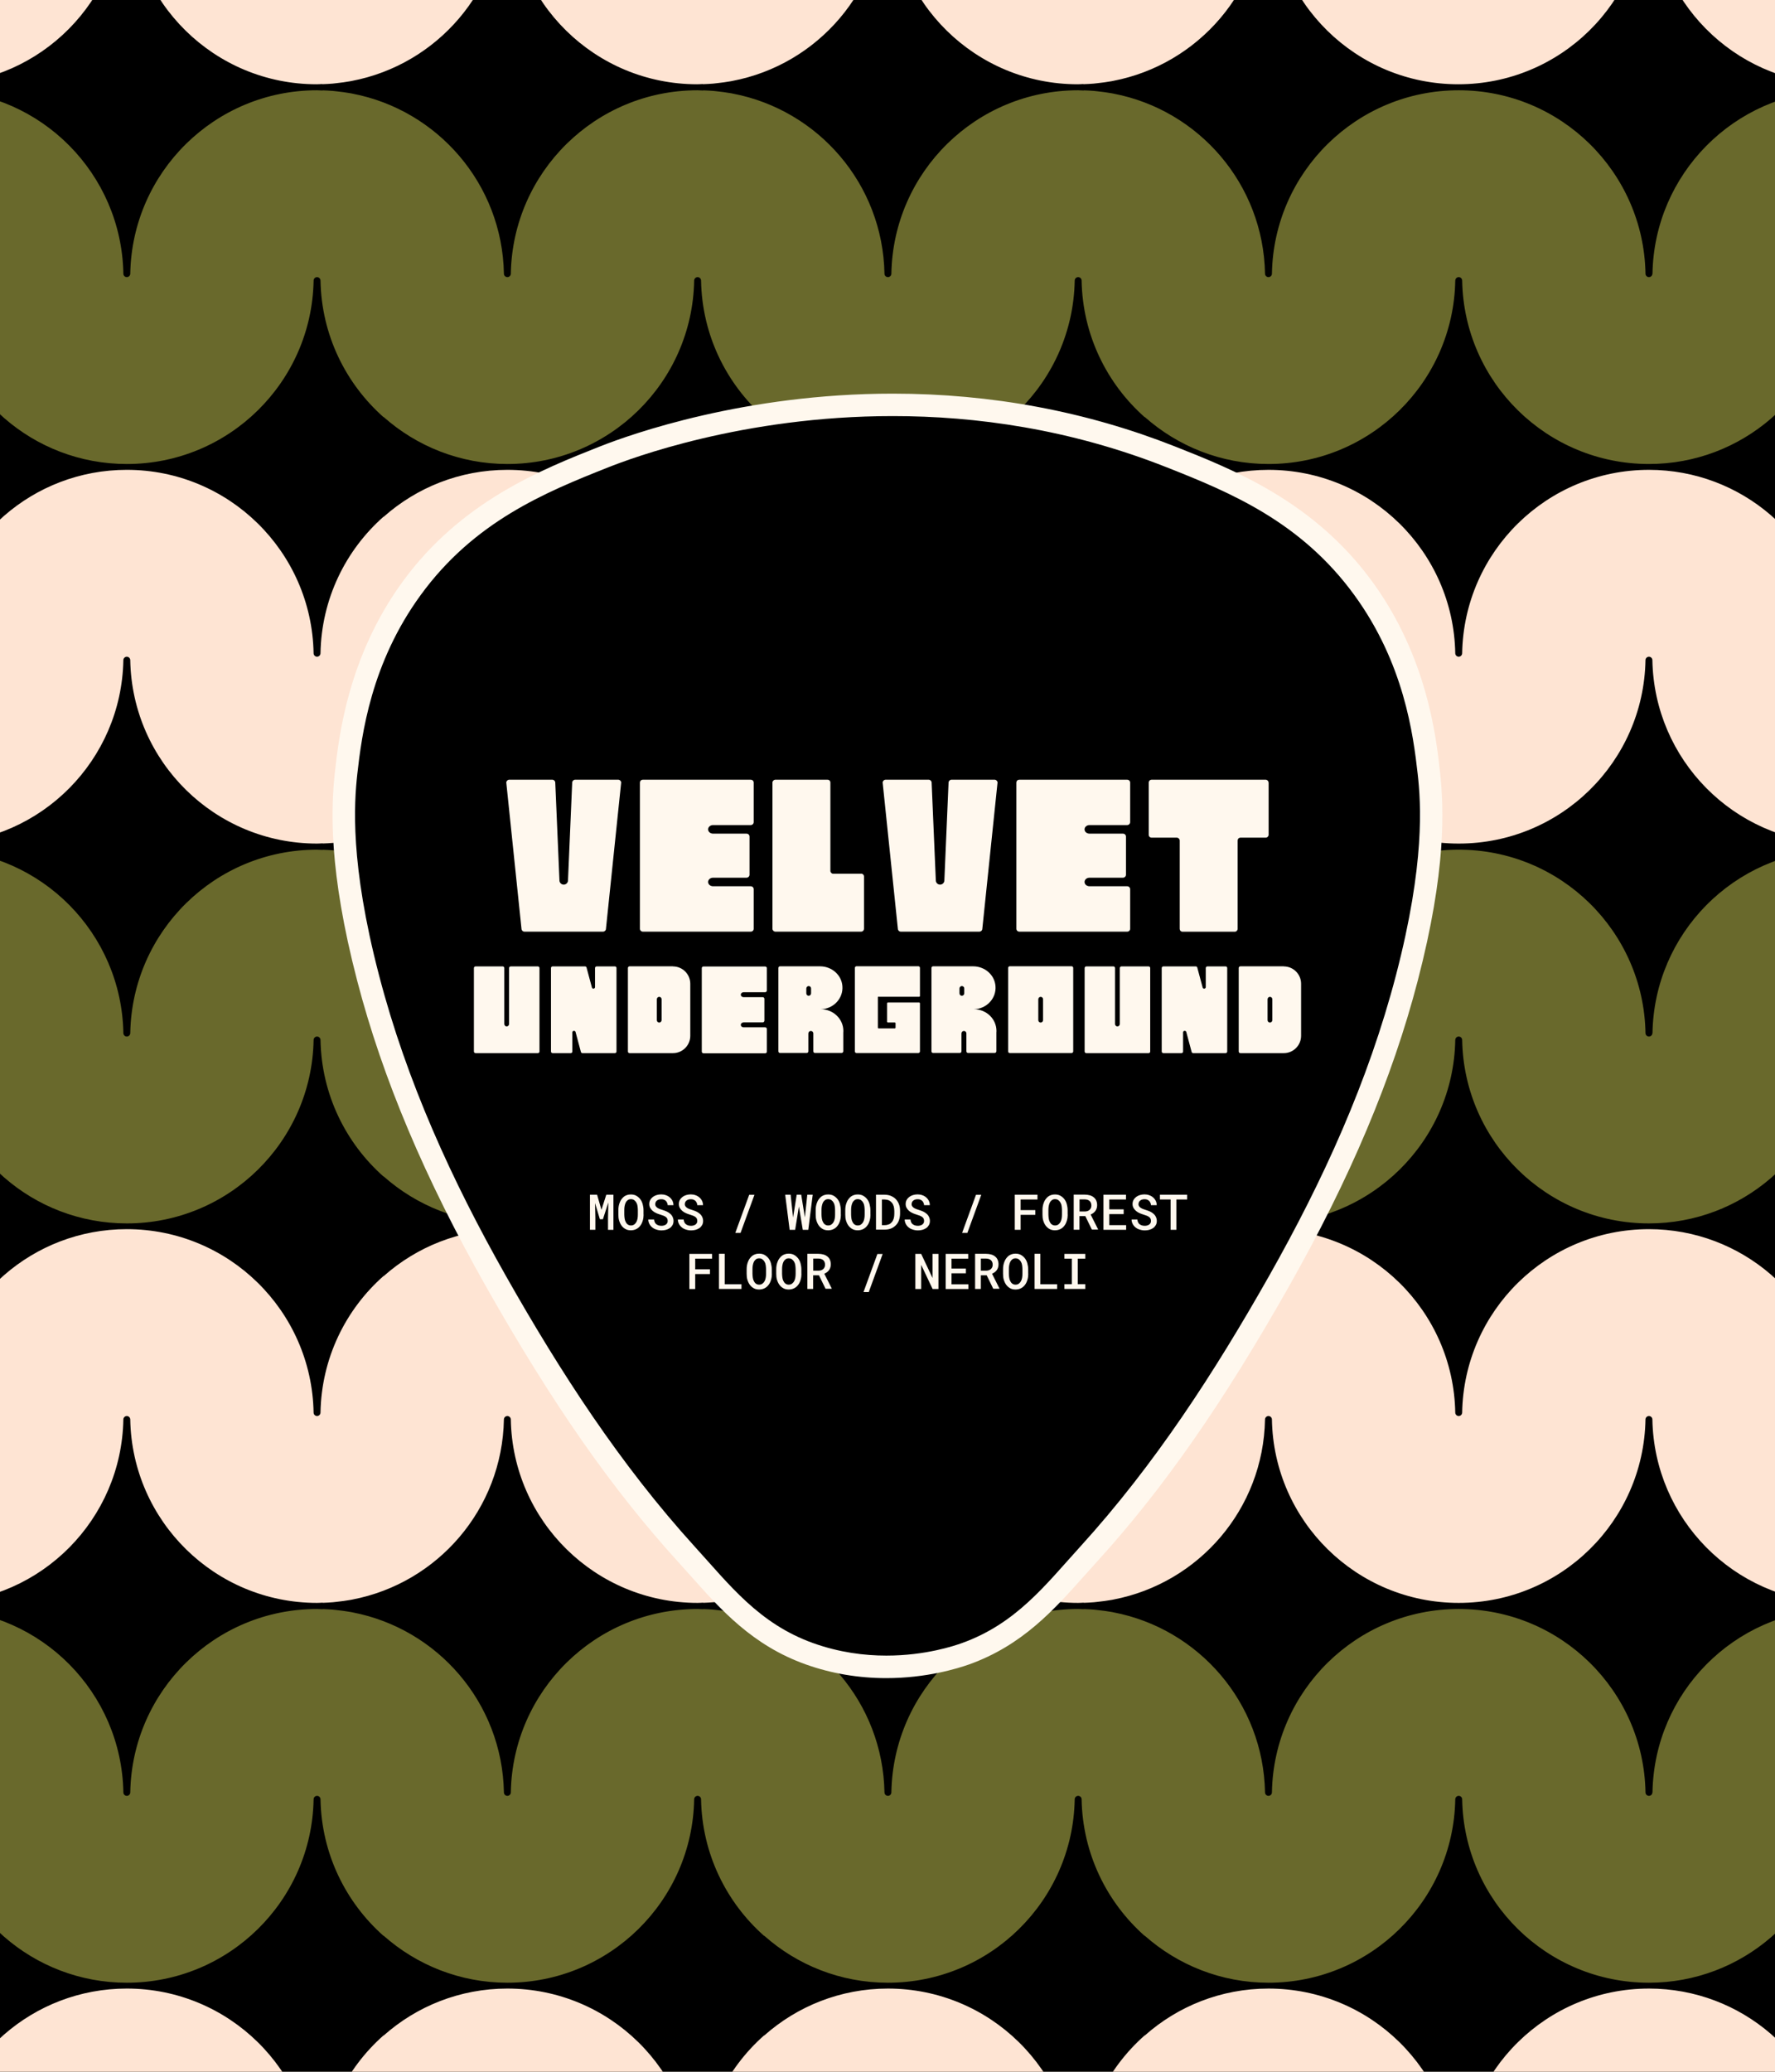
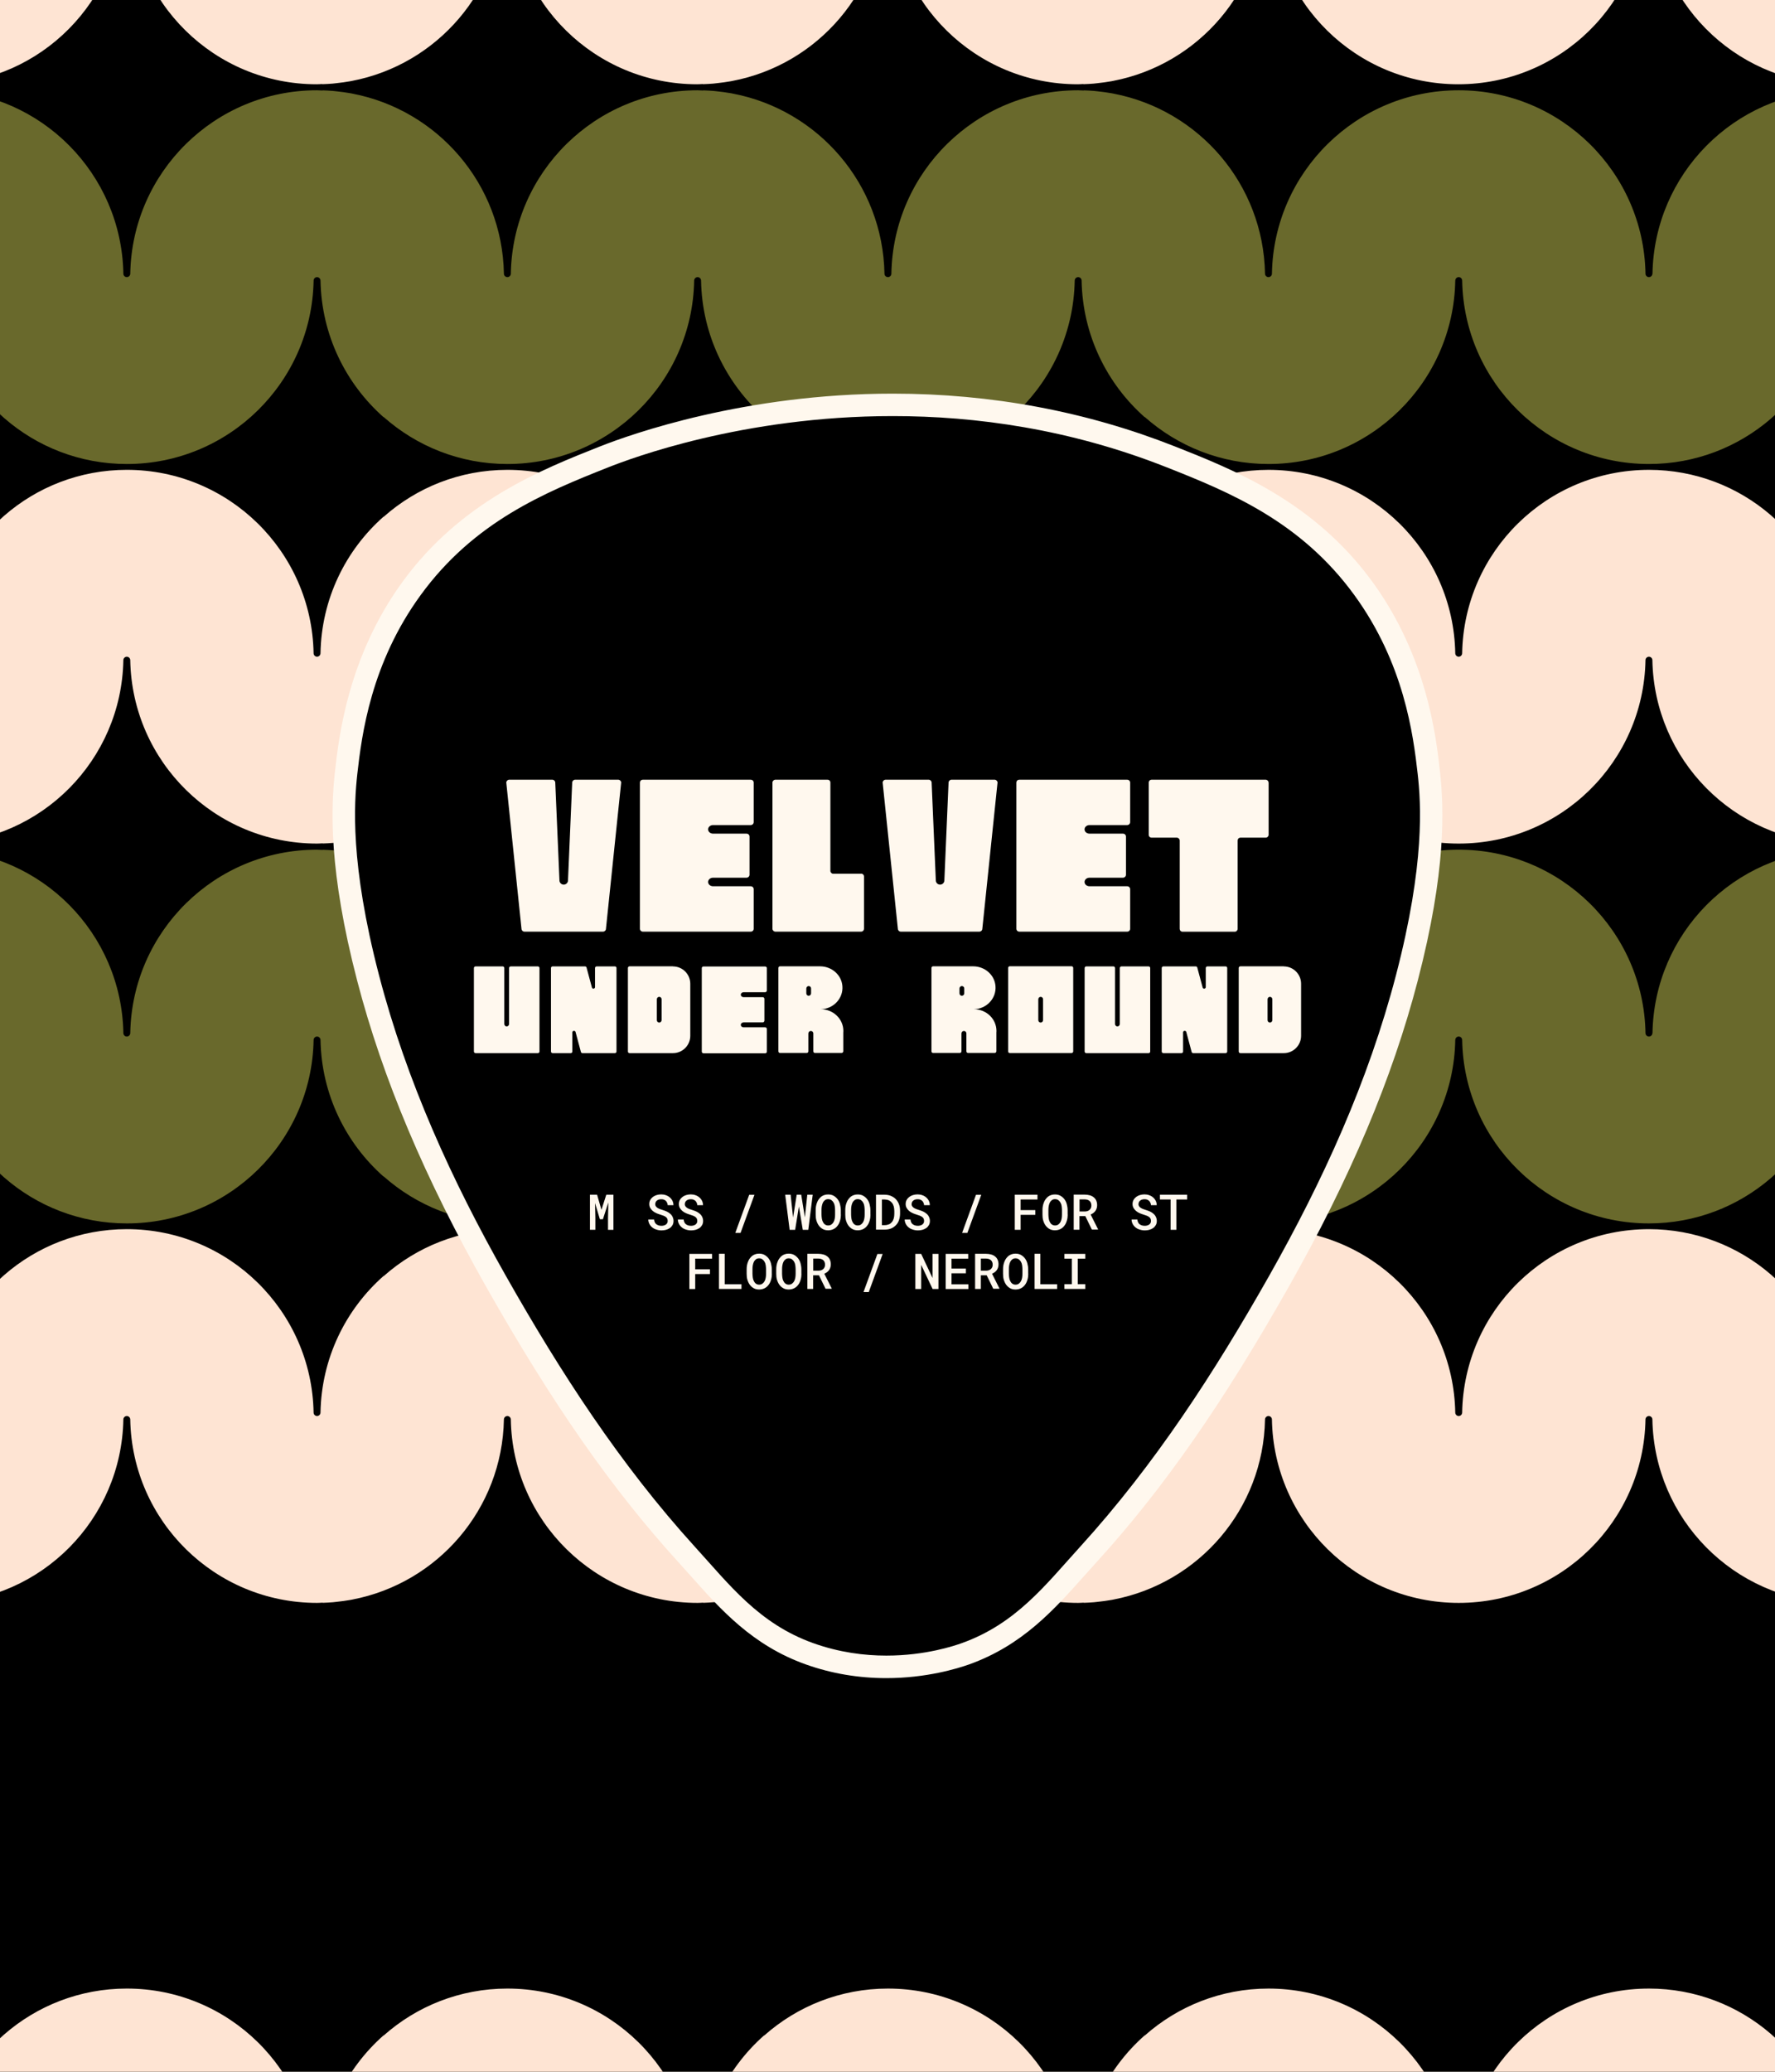
<svg xmlns="http://www.w3.org/2000/svg" viewBox="0 0 216 252" data-sanitized-data-name="Layer 2" data-name="Layer 2" id="Layer_2">
  <defs>
    <style>
      .cls-1 {
        clip-path: url(#clippath);
      }

      .cls-2 {
        fill: none;
      }

      .cls-2, .cls-3, .cls-4, .cls-5, .cls-6, .cls-7 {
        stroke-width: 0px;
      }

      .cls-3 {
        fill: #fff8ee;
      }

      .cls-8 {
        clip-path: url(#clippath-1);
      }

      .cls-4 {
        fill: #fee4d3;
      }

      .cls-5 {
        fill: #000;
      }

      .cls-6 {
        fill: #69692c;
      }

      .cls-7 {
        fill: #fff8ec;
      }
    </style>
    <clipPath id="clippath">
      <rect height="252" width="216" class="cls-2" />
    </clipPath>
    <clipPath id="clippath-1">
      <rect height="537.92" width="240.85" y="-142.96" x="-12.43" class="cls-2" />
    </clipPath>
  </defs>
  <g id="Dielines">
    <g>
      <g class="cls-1">
        <g class="cls-8">
          <rect height="537.92" width="240.85" y="-142.96" x="-12.43" class="cls-7" />
          <rect height="543.67" width="416.56" y="-145.83" x="-98.88" class="cls-5" />
          <rect transform="translate(238.63 22.63) rotate(90)" height="338.09" width="450.79" y="-38.41" x="-117.4" class="cls-2" />
          <g>
            <path d="M200.66-35.22c-12.42,0-22.51,9.95-22.73,22.31,0,.23-.19.42-.42.42s-.42-.19-.42-.42c-.22-12.36-10.32-22.31-22.73-22.31-5.78,0-11.05,2.16-15.06,5.72v-.03c-4.62,4.08-7.56,10-7.68,16.62,0,.23-.19.42-.42.42s-.42-.19-.42-.42c-.22-12.36-10.32-22.31-22.73-22.31-5.78,0-11.05,2.16-15.06,5.72v-.03c-4.62,4.08-7.56,10-7.68,16.62,0,.23-.19.42-.42.42s-.42-.19-.42-.42c-.22-12.36-10.32-22.31-22.73-22.31-5.78,0-11.05,2.16-15.06,5.72v-.03c-4.62,4.08-7.56,10-7.68,16.62,0,.23-.19.42-.42.42s-.42-.19-.42-.42c-.22-12.36-10.32-22.31-22.73-22.31-11.42,0-20.87,8.42-22.48,19.39V10.23C5,9.88,14.74.07,14.96-12.06c0-.23.19-.42.42-.42h0c.23,0,.42.19.42.42.22,12.36,10.31,22.31,22.73,22.31.23,0,.46-.02.69-.03v.02c.42-.01.84-.04,1.25-.07.15-.01.3-.03.45-.05.58-.06,1.15-.14,1.72-.24.07-.01.14-.03.2-.04,10.36-1.99,18.23-11,18.43-21.9,0-.23.19-.42.42-.42h0c.23,0,.42.19.42.42.22,12.36,10.31,22.31,22.73,22.31.23,0,.46-.02.69-.03v.02c.42-.01.84-.04,1.25-.07.15-.01.3-.03.45-.05.58-.06,1.15-.14,1.72-.24.07-.01.14-.03.2-.04,10.36-1.98,18.23-11,18.43-21.9,0-.23.19-.42.42-.42h0c.23,0,.42.19.42.42.22,12.36,10.31,22.31,22.73,22.31.23,0,.46-.02.69-.03v.02c.42-.01.84-.04,1.25-.07.15-.01.3-.03.45-.05.58-.06,1.15-.14,1.72-.24.07-.01.14-.03.2-.04,10.36-1.99,18.23-11,18.43-21.9,0-.23.19-.42.42-.42h0c.23,0,.42.19.42.42.22,12.36,10.31,22.31,22.73,22.31s22.51-9.95,22.73-22.31c0-.23.19-.42.42-.42s.42.19.42.42c.22,12.12,9.93,21.93,22.02,22.3v-26.3c-1.72-10.85-11.11-19.15-22.45-19.15Z" class="cls-4" />
            <path d="M201.08,33.29c0,.23-.19.42-.42.42s-.42-.19-.42-.42c-.22-12.36-10.32-22.31-22.73-22.31s-22.51,9.95-22.73,22.31c0,.23-.19.42-.42.42h0c-.23,0-.42-.19-.42-.42-.2-10.9-8.07-19.91-18.43-21.9-.07-.01-.14-.03-.2-.04-.57-.1-1.14-.18-1.72-.24-.15-.02-.3-.03-.45-.05-.41-.03-.83-.06-1.25-.07v.02c-.23,0-.46-.03-.69-.03-12.42,0-22.51,9.95-22.73,22.31,0,.23-.19.42-.42.42h0c-.23,0-.42-.19-.42-.42-.2-10.9-8.07-19.91-18.43-21.9-.07-.01-.14-.03-.2-.04-.57-.1-1.14-.18-1.72-.24-.15-.02-.3-.03-.45-.05-.41-.03-.83-.06-1.25-.07v.02c-.23,0-.46-.03-.69-.03-12.42,0-22.51,9.95-22.73,22.31,0,.23-.19.42-.42.42h0c-.23,0-.42-.19-.42-.42-.2-10.9-8.07-19.91-18.43-21.9-.07-.01-.14-.03-.2-.04-.57-.1-1.14-.18-1.72-.24-.15-.02-.3-.03-.45-.05-.41-.03-.83-.06-1.25-.07v.02c-.23,0-.46-.03-.69-.03-12.42,0-22.51,9.95-22.73,22.31,0,.23-.19.42-.42.42h0c-.23,0-.42-.19-.42-.42-.22-12.14-9.96-21.95-22.06-22.3v26.06c1.62,10.97,11.06,19.39,22.48,19.39,12.41,0,22.51-9.95,22.73-22.31,0-.23.19-.42.42-.42s.42.19.42.42c.12,6.62,3.07,12.54,7.68,16.62v-.03c4.01,3.55,9.28,5.72,15.06,5.72,12.41,0,22.51-9.95,22.73-22.31,0-.23.19-.42.42-.42s.42.19.42.42c.12,6.62,3.07,12.54,7.68,16.62v-.03c4.01,3.56,9.28,5.72,15.06,5.72,12.41,0,22.51-9.95,22.73-22.31,0-.23.19-.42.42-.42s.42.19.42.42c.12,6.62,3.07,12.54,7.68,16.62v-.03c4.01,3.55,9.28,5.72,15.06,5.72,12.41,0,22.51-9.95,22.73-22.31,0-.23.19-.42.42-.42s.42.19.42.42c.22,12.36,10.31,22.31,22.73,22.31,11.33,0,20.73-8.3,22.45-19.15V11c-12.09.37-21.81,10.17-22.02,22.3Z" class="cls-6" />
            <path d="M200.66,57.15c-12.42,0-22.51,9.95-22.73,22.31,0,.23-.19.42-.42.42s-.42-.19-.42-.42c-.22-12.36-10.32-22.31-22.73-22.31-5.78,0-11.05,2.16-15.06,5.72v-.03c-4.62,4.08-7.56,10-7.68,16.62,0,.23-.19.42-.42.42s-.42-.19-.42-.42c-.22-12.36-10.32-22.31-22.73-22.31-5.78,0-11.05,2.16-15.06,5.72v-.03c-4.62,4.08-7.56,10-7.68,16.62,0,.23-.19.42-.42.42s-.42-.19-.42-.42c-.22-12.36-10.32-22.31-22.73-22.31-5.78,0-11.05,2.16-15.06,5.72v-.03c-4.62,4.08-7.56,10-7.68,16.62,0,.23-.19.42-.42.42s-.42-.19-.42-.42c-.22-12.36-10.32-22.31-22.73-22.31-11.42,0-20.87,8.42-22.48,19.39v26.06c12.1-.35,21.84-10.16,22.06-22.3,0-.23.19-.42.42-.42h0c.23,0,.42.19.42.42.22,12.36,10.31,22.31,22.73,22.31.23,0,.46-.02.69-.03v.02c.42-.01.84-.04,1.25-.07.15-.01.3-.03.45-.05.58-.06,1.15-.14,1.72-.24.07-.01.14-.03.2-.04,10.36-1.99,18.23-11,18.43-21.9,0-.23.19-.42.42-.42h0c.23,0,.42.19.42.42.22,12.36,10.31,22.31,22.73,22.31.23,0,.46-.02.69-.03v.02c.42-.01.84-.04,1.25-.07.15-.01.3-.03.45-.05.58-.06,1.15-.14,1.72-.24.07-.01.14-.03.2-.04,10.36-1.98,18.23-11,18.43-21.9,0-.23.19-.42.42-.42h0c.23,0,.42.19.42.42.22,12.36,10.31,22.31,22.73,22.31.23,0,.46-.02.69-.03v.02c.42-.01.84-.04,1.25-.07.15-.01.3-.03.45-.05.58-.06,1.15-.14,1.72-.24.07-.01.14-.03.2-.04,10.36-1.99,18.23-11,18.43-21.9,0-.23.19-.42.42-.42h0c.23,0,.42.19.42.42.22,12.36,10.31,22.31,22.73,22.31s22.51-9.95,22.73-22.31c0-.23.19-.42.42-.42s.42.19.42.42c.22,12.12,9.93,21.93,22.02,22.3v-26.3c-1.72-10.85-11.11-19.15-22.45-19.15Z" class="cls-4" />
            <path d="M201.08,125.66c0,.23-.19.42-.42.42s-.42-.19-.42-.42c-.22-12.36-10.32-22.31-22.73-22.31s-22.51,9.95-22.73,22.31c0,.23-.19.42-.42.42h0c-.23,0-.42-.19-.42-.42-.2-10.9-8.07-19.91-18.43-21.9-.07-.01-.14-.03-.2-.04-.57-.1-1.14-.18-1.72-.24-.15-.02-.3-.03-.45-.05-.41-.03-.83-.06-1.25-.07v.02c-.23,0-.46-.03-.69-.03-12.42,0-22.51,9.95-22.73,22.31,0,.23-.19.42-.42.42h0c-.23,0-.42-.19-.42-.42-.2-10.9-8.07-19.91-18.43-21.9-.07-.01-.14-.03-.2-.04-.57-.1-1.14-.18-1.72-.24-.15-.02-.3-.03-.45-.05-.41-.03-.83-.06-1.25-.07v.02c-.23,0-.46-.03-.69-.03-12.42,0-22.51,9.95-22.73,22.31,0,.23-.19.42-.42.42h0c-.23,0-.42-.19-.42-.42-.2-10.9-8.07-19.91-18.43-21.9-.07-.01-.14-.03-.2-.04-.57-.1-1.14-.18-1.72-.24-.15-.02-.3-.03-.45-.05-.41-.03-.83-.06-1.25-.07v.02c-.23,0-.46-.03-.69-.03-12.42,0-22.51,9.95-22.73,22.31,0,.23-.19.42-.42.42h0c-.23,0-.42-.19-.42-.42-.22-12.14-9.96-21.95-22.06-22.3v26.06c1.62,10.97,11.06,19.39,22.48,19.39,12.41,0,22.51-9.95,22.73-22.31,0-.23.19-.42.42-.42s.42.19.42.42c.12,6.62,3.07,12.54,7.68,16.62v-.03c4.01,3.55,9.28,5.72,15.06,5.72,12.41,0,22.51-9.95,22.73-22.31,0-.23.19-.42.42-.42s.42.19.42.42c.12,6.62,3.07,12.54,7.68,16.62v-.03c4.01,3.56,9.28,5.72,15.06,5.72,12.41,0,22.51-9.95,22.73-22.31,0-.23.19-.42.42-.42s.42.19.42.42c.12,6.62,3.07,12.54,7.68,16.62v-.03c4.01,3.55,9.28,5.72,15.06,5.72,12.41,0,22.51-9.95,22.73-22.31,0-.23.19-.42.42-.42s.42.19.42.42c.22,12.36,10.31,22.31,22.73,22.31,11.33,0,20.73-8.3,22.45-19.15v-26.3c-12.09.37-21.81,10.17-22.02,22.3Z" class="cls-6" />
            <path d="M200.66,149.51c-12.42,0-22.51,9.95-22.73,22.31,0,.23-.19.42-.42.42s-.42-.19-.42-.42c-.22-12.36-10.32-22.31-22.73-22.31-5.78,0-11.05,2.16-15.06,5.72v-.03c-4.62,4.08-7.56,10-7.68,16.62,0,.23-.19.42-.42.42s-.42-.19-.42-.42c-.22-12.36-10.32-22.31-22.73-22.31-5.78,0-11.05,2.16-15.06,5.72v-.03c-4.62,4.08-7.56,10-7.68,16.62,0,.23-.19.42-.42.42s-.42-.19-.42-.42c-.22-12.36-10.32-22.31-22.73-22.31-5.78,0-11.05,2.16-15.06,5.72v-.03c-4.62,4.08-7.56,10-7.68,16.62,0,.23-.19.42-.42.42s-.42-.19-.42-.42c-.22-12.36-10.32-22.31-22.73-22.31-11.42,0-20.87,8.42-22.48,19.39v26.06c12.1-.35,21.84-10.16,22.06-22.3,0-.23.19-.42.42-.42h0c.23,0,.42.19.42.42.22,12.36,10.31,22.31,22.73,22.31.23,0,.46-.02.69-.03v.02c.42-.01.84-.04,1.25-.07.15-.01.3-.03.45-.05.58-.06,1.15-.14,1.72-.24.07-.01.14-.03.2-.04,10.36-1.99,18.23-11,18.43-21.9,0-.23.19-.42.42-.42h0c.23,0,.42.19.42.42.22,12.36,10.31,22.31,22.73,22.31.23,0,.46-.02.69-.03v.02c.42-.01.84-.04,1.25-.07.15-.01.3-.03.45-.05.58-.06,1.15-.14,1.72-.24.07-.01.14-.03.2-.04,10.36-1.98,18.23-11,18.43-21.9,0-.23.19-.42.42-.42h0c.23,0,.42.19.42.42.22,12.36,10.31,22.31,22.73,22.31.23,0,.46-.02.69-.03v.02c.42-.01.84-.04,1.25-.07.15-.01.3-.03.45-.05.58-.06,1.15-.14,1.72-.24.07-.01.14-.03.2-.04,10.36-1.99,18.23-11,18.43-21.9,0-.23.19-.42.42-.42h0c.23,0,.42.19.42.42.22,12.36,10.31,22.31,22.73,22.31s22.51-9.95,22.73-22.31c0-.23.19-.42.42-.42s.42.19.42.42c.22,12.12,9.93,21.93,22.02,22.3v-26.3c-1.72-10.85-11.11-19.15-22.45-19.15Z" class="cls-4" />
-             <path d="M201.08,218.02c0,.23-.19.42-.42.42s-.42-.19-.42-.42c-.22-12.36-10.32-22.31-22.73-22.31s-22.51,9.95-22.73,22.31c0,.23-.19.42-.42.42h0c-.23,0-.42-.19-.42-.42-.2-10.9-8.07-19.91-18.43-21.9-.07-.01-.14-.03-.2-.04-.57-.1-1.14-.18-1.72-.24-.15-.02-.3-.03-.45-.05-.41-.03-.83-.06-1.25-.07v.02c-.23,0-.46-.03-.69-.03-12.42,0-22.51,9.95-22.73,22.31,0,.23-.19.42-.42.42h0c-.23,0-.42-.19-.42-.42-.2-10.9-8.07-19.91-18.43-21.9-.07-.01-.14-.03-.2-.04-.57-.1-1.14-.18-1.72-.24-.15-.02-.3-.03-.45-.05-.41-.03-.83-.06-1.25-.07v.02c-.23,0-.46-.03-.69-.03-12.42,0-22.51,9.95-22.73,22.31,0,.23-.19.42-.42.42h0c-.23,0-.42-.19-.42-.42-.2-10.9-8.07-19.91-18.43-21.9-.07-.01-.14-.03-.2-.04-.57-.1-1.14-.18-1.72-.24-.15-.02-.3-.03-.45-.05-.41-.03-.83-.06-1.25-.07v.02c-.23,0-.46-.03-.69-.03-12.42,0-22.51,9.95-22.73,22.31,0,.23-.19.42-.42.42h0c-.23,0-.42-.19-.42-.42-.22-12.14-9.96-21.95-22.06-22.3v26.06c1.62,10.97,11.06,19.39,22.48,19.39,12.41,0,22.51-9.95,22.73-22.31,0-.23.19-.42.42-.42s.42.19.42.42c.12,6.62,3.07,12.54,7.68,16.62v-.03c4.01,3.55,9.28,5.72,15.06,5.72,12.41,0,22.51-9.95,22.73-22.31,0-.23.19-.42.42-.42s.42.19.42.42c.12,6.62,3.07,12.54,7.68,16.62v-.03c4.01,3.56,9.28,5.72,15.06,5.72,12.41,0,22.51-9.95,22.73-22.31,0-.23.19-.42.42-.42s.42.19.42.42c.12,6.62,3.07,12.54,7.68,16.62v-.03c4.01,3.55,9.28,5.72,15.06,5.72,12.41,0,22.51-9.95,22.73-22.31,0-.23.19-.42.42-.42s.42.19.42.42c.22,12.36,10.31,22.31,22.73,22.31,11.33,0,20.73-8.3,22.45-19.15v-26.3c-12.09.37-21.81,10.17-22.02,22.3Z" class="cls-6" />
            <path d="M200.66,241.88c-12.42,0-22.51,9.95-22.73,22.31,0,.23-.19.42-.42.42s-.42-.19-.42-.42c-.22-12.36-10.32-22.31-22.73-22.31-5.78,0-11.05,2.16-15.06,5.72v-.03c-4.62,4.08-7.56,10-7.68,16.62,0,.23-.19.42-.42.42s-.42-.19-.42-.42c-.22-12.36-10.32-22.31-22.73-22.31-5.78,0-11.05,2.16-15.06,5.72v-.03c-4.62,4.08-7.56,10-7.68,16.62,0,.23-.19.42-.42.42s-.42-.19-.42-.42c-.22-12.36-10.32-22.31-22.73-22.31-5.78,0-11.05,2.16-15.06,5.72v-.03c-4.62,4.08-7.56,10-7.68,16.62,0,.23-.19.42-.42.42s-.42-.19-.42-.42c-.22-12.36-10.32-22.31-22.73-22.31-11.42,0-20.87,8.42-22.48,19.39v26.06c12.1-.35,21.84-10.16,22.06-22.3,0-.23.19-.42.42-.42h0c.23,0,.42.19.42.42.22,12.36,10.31,22.31,22.73,22.31.23,0,.46-.02.69-.03v.02c.42-.01.84-.04,1.25-.07.15-.01.3-.03.45-.05.58-.06,1.15-.14,1.72-.24.07-.01.14-.03.2-.04,10.36-1.99,18.23-11,18.43-21.9,0-.23.19-.42.42-.42h0c.23,0,.42.19.42.42.22,12.36,10.31,22.31,22.73,22.31.23,0,.46-.02.69-.03v.02c.42-.01.84-.04,1.25-.07.15-.01.3-.03.45-.05.58-.06,1.15-.14,1.72-.24.07-.01.14-.03.2-.04,10.36-1.98,18.23-11,18.43-21.9,0-.23.19-.42.42-.42h0c.23,0,.42.19.42.42.22,12.36,10.31,22.31,22.73,22.31.23,0,.46-.02.69-.03v.02c.42-.01.84-.04,1.25-.07.15-.01.3-.03.45-.05.58-.06,1.15-.14,1.72-.24.07-.01.14-.03.2-.04,10.36-1.99,18.23-11,18.43-21.9,0-.23.19-.42.42-.42h0c.23,0,.42.19.42.42.22,12.36,10.31,22.31,22.73,22.31s22.51-9.95,22.73-22.31c0-.23.19-.42.42-.42s.42.19.42.42c.22,12.12,9.93,21.93,22.02,22.3v-26.3c-1.72-10.85-11.11-19.15-22.45-19.15Z" class="cls-4" />
          </g>
        </g>
      </g>
      <g>
        <path d="M107.87,202.75c-3.25,0-6.39-.54-9.35-1.59-6.14-2.2-9.86-6.38-13.46-10.42-.5-.57-1.01-1.14-1.53-1.71-7.99-8.79-15.13-19.01-23.15-33.15-7.43-13.11-12.53-25.21-15.6-36.97-3.42-13.11-3.16-20.5-2.66-24.91.45-4.06,1.51-13.58,7.97-22.45,6.9-9.46,16.07-13.08,23.43-15.99,3.75-1.48,17.38-6.32,35.12-6.32,11.83,0,23.21,2.13,33.83,6.32,7.37,2.91,16.53,6.53,23.43,15.99,6.46,8.86,7.48,18.04,7.97,22.45.49,4.41.75,11.8-2.66,24.91-3.06,11.76-8.17,23.86-15.6,36.97-8.01,14.14-15.15,24.36-23.15,33.15-.52.57-1.02,1.14-1.53,1.7-3.6,4.04-7.32,8.22-13.46,10.42-1.34.48-4.96,1.59-9.62,1.59,0,0,0,0,0,0Z" class="cls-5" />
        <path d="M108.65,50.61c10.05,0,21.52,1.56,33.32,6.23,7.73,3.05,16.34,6.62,22.83,15.53,6.05,8.29,7.18,16.97,7.72,21.79.4,3.56.9,10.87-2.63,24.41-3.38,12.96-8.89,25.03-15.46,36.64-6.62,11.69-13.89,22.93-22.97,32.91-4.22,4.64-7.8,9.38-14.44,11.75-.84.3-4.38,1.51-9.15,1.51-2.67,0-5.72-.38-8.89-1.51-6.64-2.37-10.22-7.12-14.44-11.75-9.07-9.98-16.35-21.22-22.97-32.91-6.58-11.61-12.09-23.67-15.46-36.64-3.53-13.55-3.02-20.86-2.63-24.41.54-4.82,1.67-13.5,7.72-21.79,6.49-8.91,15.09-12.47,22.83-15.53,2.68-1.06,16.33-6.23,34.62-6.23M108.65,47.88c-17.98,0-31.81,4.91-35.63,6.42-7.13,2.82-16.9,6.68-24.03,16.46-6.67,9.16-7.76,18.93-8.23,23.1-.5,4.52-.77,12.08,2.7,25.41,3.09,11.88,8.24,24.08,15.73,37.3,8.06,14.23,15.26,24.53,23.32,33.4.51.56,1.02,1.13,1.52,1.69,3.71,4.17,7.55,8.48,14.02,10.79,3.11,1.11,6.41,1.67,9.81,1.67,4.87,0,8.67-1.17,10.08-1.67,6.47-2.32,10.31-6.63,14.02-10.79.5-.56,1.01-1.13,1.52-1.69,8.07-8.87,15.26-19.17,23.32-33.4,7.49-13.22,12.64-25.42,15.73-37.3,3.47-13.33,3.2-20.88,2.7-25.41-.46-4.17-1.55-13.94-8.23-23.1-7.13-9.78-16.9-13.64-24.03-16.46-10.78-4.26-22.33-6.42-34.33-6.42h0Z" class="cls-3" />
      </g>
      <g>
        <g>
          <g>
            <path d="M104.79,106.27c.21,0,.35.16.35.35v6.35c0,.18-.14.35-.35.35h-10.44c-.18,0-.35-.16-.35-.35v-17.78c0-.18.16-.35.35-.35h6.35c.21,0,.35.16.35.35v10.74c0,.18.16.35.35.35h3.39Z" class="cls-3" />
            <path d="M154.38,95.19v6.35c0,.18-.16.35-.35.35h-3.07c-.21,0-.35.16-.35.35v10.74c0,.18-.16.35-.35.35h-6.35c-.21,0-.35-.16-.35-.35v-10.74c0-.18-.16-.35-.35-.35h-3.07c-.21,0-.35-.16-.35-.35v-6.35c0-.18.14-.35.35-.35h13.88c.18,0,.35.16.35.35Z" class="cls-3" />
            <path d="M91.72,100c0,.2-.17.36-.37.36h-4.58c-.33,0-.6.23-.6.52s.27.52.6.52h4.07c.21,0,.37.16.37.36v4.64c0,.2-.17.36-.37.36h-4.07c-.33,0-.6.23-.6.52s.27.52.6.52h4.58c.21,0,.37.16.37.36v4.81c0,.21-.17.35-.36.35h-13.13c-.2,0-.36-.16-.36-.35v-17.78c0-.18.14-.35.36-.35h13.13c.2,0,.36.16.36.35v4.81Z" class="cls-3" />
            <path d="M137.53,100c0,.2-.17.36-.37.36h-4.58c-.33,0-.6.23-.6.52s.27.52.6.52h4.07c.21,0,.37.16.37.36v4.64c0,.2-.17.36-.37.36h-4.07c-.33,0-.6.23-.6.52s.27.52.6.52h4.58c.21,0,.37.16.37.36v4.81c0,.21-.17.35-.36.35h-13.13c-.2,0-.36-.16-.36-.35v-17.78c0-.18.14-.35.36-.35h13.13c.2,0,.36.16.36.35v4.81Z" class="cls-3" />
            <path d="M75.24,94.84h-5.26c-.18,0-.35.16-.35.35l-.51,11.89c0,.29-.23.52-.52.52s-.52-.23-.52-.52l-.51-11.89c0-.18-.16-.35-.35-.35h-5.26c-.18,0-.35.16-.35.35l1.85,17.78c0,.18.16.35.35.35h9.58c.18,0,.35-.16.35-.35l1.85-17.78c0-.18-.16-.35-.35-.35Z" class="cls-3" />
            <path d="M121.04,94.84h-5.26c-.18,0-.35.16-.35.35l-.51,11.89c0,.29-.23.52-.52.52s-.52-.23-.52-.52l-.51-11.89c0-.18-.16-.35-.35-.35h-5.26c-.18,0-.35.16-.35.35l1.85,17.78c0,.18.16.35.35.35h9.58c.18,0,.35-.16.35-.35l1.85-17.78c0-.18-.16-.35-.35-.35Z" class="cls-3" />
          </g>
          <g>
            <path d="M74.82,117.55c.12,0,.2.08.2.2v10.15c0,.11-.08.2-.2.2h-3.95c-.07,0-.13-.04-.17-.11l-.67-2.5c-.11-.18-.38-.12-.38.09v2.32c0,.11-.08.2-.2.2h-2.2c-.11,0-.2-.09-.2-.2v-10.15c0-.12.09-.2.2-.2h3.94c.08,0,.14.04.18.11l.67,2.49c.09.18.37.12.37-.09v-2.31c0-.12.09-.2.2-.2h2.21Z" class="cls-3" />
            <path d="M93.32,120.48c0,.11-.1.21-.21.21h-2.62c-.19,0-.34.13-.34.3s.15.3.34.3h2.32c.12,0,.21.09.21.21v2.65c0,.11-.1.21-.21.21h-2.32c-.19,0-.34.13-.34.3s.15.3.34.3h2.62c.12,0,.21.09.21.21v2.75c0,.12-.1.2-.21.2h-7.5c-.11,0-.21-.09-.21-.2v-10.16c0-.11.08-.2.21-.2h7.5c.11,0,.21.09.21.2v2.75Z" class="cls-3" />
            <path d="M130.4,117.53h-7.52c-.1,0-.2.09-.2.2v10.16c0,.11.09.2.2.2h7.52c.1,0,.2-.09.2-.2v-10.16c0-.11-.09-.2-.2-.2ZM126.93,124.08c0,.16-.13.3-.29.3s-.29-.13-.29-.3v-2.53c0-.16.13-.3.29-.3s.29.13.29.3v2.53Z" class="cls-3" />
            <path d="M156.22,117.54h-5.28c-.11,0-.2.09-.2.2v10.16c0,.11.09.2.2.2h5.28c1.17,0,2.11-.95,2.11-2.11v-6.33c0-1.16-.94-2.11-2.11-2.11ZM154.83,124.08c0,.16-.13.3-.29.3s-.29-.13-.29-.3v-2.53c0-.16.13-.3.29-.3s.29.13.29.3v2.53Z" class="cls-3" />
            <path d="M139.77,117.55h-3.3c-.11,0-.2.09-.2.2v6.8s0,0,0,0c0,.16-.13.3-.29.3s-.29-.13-.29-.3v-6.8c0-.11-.08-.2-.2-.2h-3.3c-.11,0-.2.09-.2.2v10.15c0,.11.09.2.2.2h7.58c.12,0,.2-.09.2-.2v-10.15c0-.11-.08-.2-.2-.2Z" class="cls-3" />
            <path d="M65.45,117.55h-3.3c-.11,0-.2.09-.2.2v6.8s0,0,0,0c0,.16-.13.3-.29.3s-.29-.13-.29-.3v-6.8c0-.11-.08-.2-.2-.2h-3.3c-.11,0-.2.09-.2.2v10.15c0,.11.09.2.2.2h7.58c.12,0,.2-.09.2-.2v-10.15c0-.11-.08-.2-.2-.2Z" class="cls-3" />
            <path d="M81.89,117.54h-5.28c-.11,0-.2.09-.2.2v10.16c0,.11.09.2.2.2h5.28c1.17,0,2.11-.95,2.11-2.11v-6.33c0-1.16-.94-2.11-2.11-2.11ZM80.51,124.08c0,.16-.13.3-.29.3s-.29-.13-.29-.3v-2.53c0-.16.13-.3.29-.3s.29.13.29.3v2.53Z" class="cls-3" />
            <path d="M149.14,117.55c.12,0,.2.08.2.2v10.15c0,.11-.08.2-.2.2h-3.95c-.07,0-.13-.04-.17-.11l-.67-2.5c-.11-.18-.38-.12-.38.09v2.32c0,.11-.08.2-.2.2h-2.2c-.11,0-.2-.09-.2-.2v-10.15c0-.12.09-.2.2-.2h3.94c.08,0,.14.04.18.11l.67,2.49c.09.18.37.12.37-.09v-2.31c0-.12.09-.2.2-.2h2.21Z" class="cls-3" />
            <path d="M99.9,122.76h-.03c1.54-.03,2.77-1.31,2.64-2.83-.11-1.36-1.31-2.39-2.71-2.39h-4.88c-.11,0-.2.08-.2.2v10.14c0,.11.09.2.2.2h3.24c.12,0,.21-.09.21-.2v-2.17c0-.14.1-.28.24-.3.19-.04.36.11.36.29v2.18c0,.11.09.2.21.2h3.22c.12,0,.22-.09.22-.21v-2.29c0-.05.01-.12.01-.17,0-1.48-1.24-2.65-2.74-2.65ZM98.7,120.82c0,.16-.13.3-.29.3s-.29-.13-.29-.3v-.58c0-.16.13-.3.29-.3s.29.13.29.3v.58Z" class="cls-3" />
            <path d="M118.53,122.76h-.03c1.54-.03,2.77-1.31,2.64-2.83-.11-1.36-1.31-2.39-2.71-2.39h-4.88c-.11,0-.2.08-.2.2v10.14c0,.11.09.2.2.2h3.24c.12,0,.21-.09.21-.2v-2.17c0-.14.1-.28.24-.3.19-.04.36.11.36.29v2.18c0,.11.09.2.21.2h3.22c.12,0,.22-.09.22-.21v-2.29c0-.05.01-.12.01-.17,0-1.48-1.24-2.65-2.74-2.65ZM117.34,120.82c0,.16-.13.3-.29.3s-.29-.13-.29-.3v-.58c0-.16.13-.3.29-.3s.29.13.29.3v.58Z" class="cls-3" />
-             <path d="M106.93,121.24h4.94s.08-.03.08-.08v-3.43c0-.12-.09-.2-.2-.2h-7.52c-.1,0-.2.08-.2.2v10.16c0,.11.09.2.2.2h7.52c.1,0,.2-.09.2-.2v-5.87s-.04-.08-.08-.08h-3.84s-.08.04-.08.08v2.27s.04.08.08.08h.87s.08.04.08.08v.56s-.04.08-.08.08h-1.98s-.09-.03-.09-.06v-3.75s.04-.06.09-.06Z" class="cls-3" />
          </g>
        </g>
        <g>
          <path d="M72.66,145.32l.53,1.84.59-1.84h.87v4.27h-.66v-1.46l.04-1.87-.66,2.04h-.37l-.59-1.97.04,1.8v1.46h-.66v-4.27h.87Z" class="cls-3" />
-           <path d="M78.32,147.73c0,.25-.03.49-.1.73s-.16.44-.29.61c-.13.18-.29.32-.48.42-.19.1-.42.16-.68.16s-.48-.05-.67-.16-.35-.25-.47-.42c-.13-.18-.22-.38-.29-.61s-.09-.47-.09-.72v-.54c0-.17.01-.33.04-.49s.07-.31.13-.45c.05-.14.12-.27.21-.39s.18-.22.29-.31.24-.15.38-.2.3-.07.47-.07c.26,0,.48.05.67.16s.35.25.48.42.23.38.29.61.1.47.1.73v.54ZM77.62,147.18c0-.16-.02-.32-.04-.48s-.07-.3-.14-.42-.15-.22-.26-.3-.24-.12-.4-.12-.29.04-.39.12c-.11.08-.19.18-.25.3-.06.12-.1.27-.13.42s-.04.32-.04.48v.55c0,.16.02.32.04.48s.07.3.13.42c.06.13.14.23.25.31s.24.12.39.12.29-.04.4-.12c.11-.08.19-.18.26-.3s.11-.27.14-.42c.03-.16.04-.32.04-.48v-.55Z" class="cls-3" />
          <path d="M81.25,148.49c0-.1-.02-.19-.06-.27s-.1-.15-.18-.2c-.08-.06-.17-.11-.28-.15-.11-.04-.22-.08-.35-.12-.17-.05-.33-.11-.5-.18-.16-.07-.31-.16-.44-.27s-.23-.23-.31-.37c-.08-.14-.12-.3-.12-.48s.04-.35.12-.49c.08-.15.19-.27.32-.37s.29-.18.46-.23.36-.08.55-.08c.21,0,.4.03.58.1.18.06.33.15.47.27.13.11.24.25.32.41s.12.34.12.53h-.7c0-.11-.03-.21-.07-.29-.04-.09-.09-.17-.15-.23-.07-.06-.15-.11-.24-.15s-.2-.05-.33-.05c-.11,0-.2.01-.29.04s-.17.07-.23.12c-.07.05-.12.12-.15.19s-.06.16-.06.25c0,.1.03.19.08.26s.12.14.2.19.18.1.28.14.22.08.33.11c.18.05.35.12.51.19s.3.17.43.28.22.23.29.38.11.31.11.49-.04.36-.12.5-.19.27-.32.36-.29.17-.47.22-.36.07-.56.07c-.13,0-.26-.01-.39-.04s-.25-.06-.37-.11-.23-.11-.33-.19-.19-.16-.26-.26c-.08-.1-.13-.21-.18-.33s-.07-.26-.07-.4h.71c0,.13.04.24.08.34s.11.18.19.24.17.11.27.14c.1.03.22.05.35.05.11,0,.2-.01.3-.04s.17-.06.24-.11.12-.11.16-.18.06-.16.06-.25Z" class="cls-3" />
          <path d="M84.85,148.49c0-.1-.02-.19-.06-.27s-.1-.15-.18-.2c-.08-.06-.17-.11-.28-.15-.11-.04-.22-.08-.35-.12-.17-.05-.33-.11-.5-.18-.16-.07-.31-.16-.44-.27s-.23-.23-.31-.37c-.08-.14-.12-.3-.12-.48s.04-.35.12-.49c.08-.15.19-.27.32-.37s.29-.18.46-.23.36-.08.55-.08c.21,0,.4.03.58.1.18.06.33.15.47.27.13.11.24.25.32.41s.12.34.12.53h-.7c0-.11-.03-.21-.07-.29-.04-.09-.09-.17-.15-.23-.07-.06-.15-.11-.24-.15s-.2-.05-.33-.05c-.11,0-.2.01-.29.04s-.17.07-.23.12c-.07.05-.12.12-.15.19s-.06.16-.06.25c0,.1.03.19.08.26s.12.14.2.19.18.1.28.14.22.08.33.11c.18.05.35.12.51.19s.3.17.43.28.22.23.29.38.11.31.11.49-.04.36-.12.5-.19.27-.32.36-.29.17-.47.22-.36.07-.56.07c-.13,0-.26-.01-.39-.04s-.25-.06-.37-.11-.23-.11-.33-.19-.19-.16-.26-.26c-.08-.1-.13-.21-.18-.33s-.07-.26-.07-.4h.71c0,.13.04.24.08.34s.11.18.19.24.17.11.27.14c.1.03.22.05.35.05.11,0,.2-.01.3-.04s.17-.06.24-.11.12-.11.16-.18.06-.16.06-.25Z" class="cls-3" />
          <path d="M90.12,149.96h-.64l1.69-4.63h.64l-1.69,4.63Z" class="cls-3" />
          <path d="M97.94,148.12l.3-2.8h.66l-.54,4.27h-.67l-.47-2.84-.46,2.84h-.67l-.54-4.27h.66l.3,2.78.44-2.78h.55l.45,2.8Z" class="cls-3" />
          <path d="M102.33,147.73c0,.25-.03.49-.1.73s-.16.44-.29.61c-.13.18-.29.32-.48.42-.19.1-.42.16-.68.16s-.48-.05-.67-.16-.35-.25-.47-.42c-.13-.18-.22-.38-.29-.61s-.09-.47-.09-.72v-.54c0-.17.01-.33.04-.49s.07-.31.13-.45c.05-.14.12-.27.21-.39s.18-.22.29-.31.24-.15.38-.2.3-.07.47-.07c.26,0,.48.05.67.16s.35.25.48.42.23.38.29.61.1.47.1.73v.54ZM101.62,147.18c0-.16-.02-.32-.04-.48s-.07-.3-.14-.42-.15-.22-.26-.3-.24-.12-.4-.12-.29.04-.39.12c-.11.08-.19.18-.25.3-.06.12-.1.27-.13.42s-.04.32-.04.48v.55c0,.16.02.32.04.48s.07.3.13.42c.06.13.14.23.25.31s.24.12.39.12.29-.04.4-.12c.11-.08.19-.18.26-.3s.11-.27.14-.42c.03-.16.04-.32.04-.48v-.55Z" class="cls-3" />
          <path d="M105.93,147.73c0,.25-.03.49-.1.73s-.16.44-.29.61c-.13.18-.29.32-.48.42-.19.1-.42.16-.68.16s-.48-.05-.67-.16-.35-.25-.47-.42c-.13-.18-.22-.38-.29-.61s-.09-.47-.09-.72v-.54c0-.17.01-.33.04-.49s.07-.31.13-.45c.05-.14.12-.27.21-.39s.18-.22.29-.31.24-.15.38-.2.3-.07.47-.07c.26,0,.48.05.67.16s.35.25.48.42.23.38.29.61.1.47.1.73v.54ZM105.22,147.18c0-.16-.02-.32-.04-.48s-.07-.3-.14-.42-.15-.22-.26-.3-.24-.12-.4-.12-.29.04-.39.12c-.11.08-.19.18-.25.3-.06.12-.1.27-.13.42s-.04.32-.04.48v.55c0,.16.02.32.04.48s.07.3.13.42c.06.13.14.23.25.31s.24.12.39.12.29-.04.4-.12c.11-.08.19-.18.26-.3s.11-.27.14-.42c.03-.16.04-.32.04-.48v-.55Z" class="cls-3" />
          <path d="M106.6,149.59v-4.27h1.04c.29,0,.56.05.79.15.23.1.43.23.59.4s.29.38.38.62.13.51.13.8v.32c0,.29-.05.56-.13.8s-.21.45-.38.62-.36.31-.59.4-.49.14-.78.14h-1.06ZM107.32,145.89v3.13h.35c.19,0,.36-.04.51-.1s.26-.16.36-.28c.1-.12.17-.27.22-.44.05-.17.07-.36.07-.57v-.33c0-.21-.03-.39-.07-.56-.05-.17-.12-.32-.22-.44s-.22-.22-.37-.29c-.15-.07-.32-.1-.52-.11h-.33Z" class="cls-3" />
          <path d="M112.45,148.49c0-.1-.02-.19-.06-.27s-.1-.15-.18-.2c-.08-.06-.17-.11-.28-.15-.11-.04-.22-.08-.35-.12-.17-.05-.33-.11-.5-.18-.16-.07-.31-.16-.44-.27s-.23-.23-.31-.37c-.08-.14-.12-.3-.12-.48s.04-.35.12-.49c.08-.15.19-.27.32-.37s.29-.18.46-.23.36-.08.55-.08c.21,0,.4.03.58.1.18.06.33.15.47.27.13.11.24.25.32.41s.12.34.12.53h-.7c0-.11-.03-.21-.07-.29-.04-.09-.09-.17-.15-.23-.07-.06-.15-.11-.24-.15s-.2-.05-.33-.05c-.11,0-.2.01-.29.04s-.17.07-.23.12c-.07.05-.12.12-.15.19s-.06.16-.06.25c0,.1.03.19.08.26s.12.14.2.19.18.1.28.14.22.08.33.11c.18.05.35.12.51.19s.3.17.43.28.22.23.29.38.11.31.11.49-.04.36-.12.5-.19.27-.32.36-.29.17-.47.22-.36.07-.56.07c-.13,0-.26-.01-.39-.04s-.25-.06-.37-.11-.23-.11-.33-.19-.19-.16-.26-.26c-.08-.1-.13-.21-.18-.33s-.07-.26-.07-.4h.71c0,.13.04.24.08.34s.11.18.19.24.17.11.27.14c.1.03.22.05.35.05.11,0,.2-.01.3-.04s.17-.06.24-.11.12-.11.16-.18.06-.16.06-.25Z" class="cls-3" />
          <path d="M117.72,149.96h-.64l1.69-4.63h.64l-1.69,4.63Z" class="cls-3" />
          <path d="M125.99,147.77h-1.79v1.82h-.71v-4.27h2.76v.58h-2.05v1.29h1.79v.58Z" class="cls-3" />
          <path d="M129.93,147.73c0,.25-.03.49-.1.73s-.16.44-.29.61c-.13.18-.29.32-.48.42-.19.1-.42.16-.68.16s-.48-.05-.67-.16-.35-.25-.47-.42c-.13-.18-.22-.38-.29-.61s-.09-.47-.09-.72v-.54c0-.17.01-.33.04-.49s.07-.31.13-.45c.05-.14.12-.27.21-.39s.18-.22.29-.31.24-.15.38-.2.3-.07.47-.07c.26,0,.48.05.67.16s.35.25.48.42.23.38.29.61.1.47.1.73v.54ZM129.23,147.18c0-.16-.02-.32-.04-.48s-.07-.3-.14-.42-.15-.22-.26-.3-.24-.12-.4-.12-.29.04-.39.12c-.11.08-.19.18-.25.3-.06.12-.1.27-.13.42s-.04.32-.04.48v.55c0,.16.02.32.04.48s.07.3.13.42c.06.13.14.23.25.31s.24.12.39.12.29-.04.4-.12c.11-.08.19-.18.26-.3s.11-.27.14-.42c.03-.16.04-.32.04-.48v-.55Z" class="cls-3" />
          <path d="M132.07,147.92h-.71v1.66h-.7v-4.27h1.35c.22,0,.42.03.6.08.19.05.34.13.48.24s.24.24.31.4.11.35.11.56c0,.14-.02.28-.06.39-.04.12-.09.23-.16.32s-.15.18-.25.25-.2.13-.32.18l.9,1.79v.04h-.75l-.81-1.66ZM131.36,147.36h.65c.12,0,.22-.02.32-.05s.18-.08.25-.14c.07-.06.13-.14.17-.23s.06-.19.06-.31-.02-.22-.06-.32-.09-.17-.16-.23-.15-.11-.25-.14-.21-.05-.33-.05h-.64v1.46Z" class="cls-3" />
-           <path d="M136.74,147.68h-1.75v1.34h2.05v.57h-2.76v-4.27h2.74v.58h-2.03v1.2h1.75v.57Z" class="cls-3" />
          <path d="M140.06,148.49c0-.1-.02-.19-.06-.27s-.1-.15-.18-.2c-.08-.06-.17-.11-.28-.15-.11-.04-.22-.08-.35-.12-.17-.05-.33-.11-.5-.18-.16-.07-.31-.16-.44-.27s-.23-.23-.31-.37c-.08-.14-.12-.3-.12-.48s.04-.35.12-.49c.08-.15.19-.27.32-.37s.29-.18.46-.23.36-.08.55-.08c.21,0,.4.03.58.1.18.06.33.15.47.27.13.11.24.25.32.41s.12.34.12.53h-.7c0-.11-.03-.21-.07-.29-.04-.09-.09-.17-.15-.23-.07-.06-.15-.11-.24-.15s-.2-.05-.33-.05c-.11,0-.2.01-.29.04s-.17.07-.23.12c-.07.05-.12.12-.15.19s-.06.16-.06.25c0,.1.03.19.08.26s.12.14.2.19.18.1.28.14.22.08.33.11c.18.05.35.12.51.19s.3.17.43.28.22.23.29.38.11.31.11.49-.04.36-.12.5-.19.27-.32.36-.29.17-.47.22-.36.07-.56.07c-.13,0-.26-.01-.39-.04s-.25-.06-.37-.11-.23-.11-.33-.19-.19-.16-.26-.26c-.08-.1-.13-.21-.18-.33s-.07-.26-.07-.4h.71c0,.13.04.24.08.34s.11.18.19.24.17.11.27.14c.1.03.22.05.35.05.11,0,.2-.01.3-.04s.17-.06.24-.11.12-.11.16-.18.06-.16.06-.25Z" class="cls-3" />
          <path d="M144.46,145.9h-1.31v3.69h-.7v-3.69h-1.3v-.58h3.31v.58Z" class="cls-3" />
          <path d="M86.39,154.97h-1.79v1.82h-.71v-4.27h2.76v.58h-2.05v1.29h1.79v.58Z" class="cls-3" />
          <path d="M88.2,156.21h2.03v.57h-2.74v-4.27h.7v3.69Z" class="cls-3" />
          <path d="M93.93,154.93c0,.25-.03.49-.1.73s-.16.44-.29.61c-.13.18-.29.32-.48.42-.19.1-.42.16-.68.16s-.48-.05-.67-.16-.35-.25-.47-.42c-.13-.18-.22-.38-.29-.61s-.09-.47-.09-.72v-.54c0-.17.01-.33.04-.49s.07-.31.13-.45c.05-.14.12-.27.21-.39s.18-.22.29-.31.24-.15.38-.2.3-.07.47-.07c.26,0,.48.05.67.16s.35.25.48.42.23.38.29.61.1.47.1.73v.54ZM93.22,154.38c0-.16-.02-.32-.04-.48s-.07-.3-.14-.42-.15-.22-.26-.3-.24-.12-.4-.12-.29.04-.39.12c-.11.08-.19.18-.25.3-.06.12-.1.27-.13.42s-.04.32-.04.48v.55c0,.16.02.32.04.48s.07.3.13.42c.06.13.14.23.25.31s.24.12.39.12.29-.04.4-.12c.11-.08.19-.18.26-.3s.11-.27.14-.42c.03-.16.04-.32.04-.48v-.55Z" class="cls-3" />
          <path d="M97.53,154.93c0,.25-.03.49-.1.73s-.16.44-.29.61c-.13.18-.29.32-.48.42-.19.1-.42.16-.68.16s-.48-.05-.67-.16-.35-.25-.47-.42c-.13-.18-.22-.38-.29-.61s-.09-.47-.09-.72v-.54c0-.17.01-.33.04-.49s.07-.31.13-.45c.05-.14.12-.27.21-.39s.18-.22.29-.31.24-.15.38-.2.3-.07.47-.07c.26,0,.48.05.67.16s.35.25.48.42.23.38.29.61.1.47.1.73v.54ZM96.82,154.38c0-.16-.02-.32-.04-.48s-.07-.3-.14-.42-.15-.22-.26-.3-.24-.12-.4-.12-.29.04-.39.12c-.11.08-.19.18-.25.3-.06.12-.1.27-.13.42s-.04.32-.04.48v.55c0,.16.02.32.04.48s.07.3.13.42c.06.13.14.23.25.31s.24.12.39.12.29-.04.4-.12c.11-.08.19-.18.26-.3s.11-.27.14-.42c.03-.16.04-.32.04-.48v-.55Z" class="cls-3" />
          <path d="M99.66,155.12h-.71v1.66h-.7v-4.27h1.35c.22,0,.42.03.6.08.19.05.34.13.48.24s.24.24.31.4.11.35.11.56c0,.14-.02.28-.06.39-.04.12-.09.23-.16.32s-.15.18-.25.25-.2.13-.32.18l.9,1.79v.04h-.75l-.81-1.66ZM98.95,154.56h.65c.12,0,.22-.02.32-.05s.18-.08.25-.14c.07-.06.13-.14.17-.23s.06-.19.06-.31-.02-.22-.06-.32-.09-.17-.16-.23-.15-.11-.25-.14-.21-.05-.33-.05h-.64v1.46Z" class="cls-3" />
          <path d="M105.72,157.16h-.64l1.69-4.63h.64l-1.69,4.63Z" class="cls-3" />
          <path d="M114.2,156.79h-.71l-1.39-2.94v2.94h-.71v-4.27h.71l1.38,2.93v-2.93h.72v4.27Z" class="cls-3" />
          <path d="M117.54,154.88h-1.75v1.34h2.05v.57h-2.76v-4.27h2.74v.58h-2.03v1.2h1.75v.57Z" class="cls-3" />
          <path d="M120.07,155.12h-.71v1.66h-.7v-4.27h1.35c.22,0,.42.03.6.08.19.05.34.13.48.24s.24.24.31.4.11.35.11.56c0,.14-.02.28-.06.39-.04.12-.09.23-.16.32s-.15.18-.25.25-.2.13-.32.18l.9,1.79v.04h-.75l-.81-1.66ZM119.35,154.56h.65c.12,0,.22-.02.32-.05s.18-.08.25-.14c.07-.06.13-.14.17-.23s.06-.19.06-.31-.02-.22-.06-.32-.09-.17-.16-.23-.15-.11-.25-.14-.21-.05-.33-.05h-.64v1.46Z" class="cls-3" />
          <path d="M125.13,154.93c0,.25-.03.49-.1.73s-.16.44-.29.61c-.13.18-.29.32-.48.42-.19.1-.42.16-.68.16s-.48-.05-.67-.16-.35-.25-.47-.42c-.13-.18-.22-.38-.29-.61s-.09-.47-.09-.72v-.54c0-.17.01-.33.04-.49s.07-.31.13-.45c.05-.14.12-.27.21-.39s.18-.22.29-.31.24-.15.38-.2.3-.07.47-.07c.26,0,.48.05.67.16s.35.25.48.42.23.38.29.61.1.47.1.73v.54ZM124.42,154.38c0-.16-.02-.32-.04-.48s-.07-.3-.14-.42-.15-.22-.26-.3-.24-.12-.4-.12-.29.04-.39.12c-.11.08-.19.18-.25.3-.06.12-.1.27-.13.42s-.04.32-.04.48v.55c0,.16.02.32.04.48s.07.3.13.42c.06.13.14.23.25.31s.24.12.39.12.29-.04.4-.12c.11-.08.19-.18.26-.3s.11-.27.14-.42c.03-.16.04-.32.04-.48v-.55Z" class="cls-3" />
          <path d="M126.61,156.21h2.03v.57h-2.74v-4.27h.7v3.69Z" class="cls-3" />
          <path d="M129.53,152.52h2.54v.58h-.92v3.1h.92v.58h-2.54v-.58h.9v-3.1h-.9v-.58Z" class="cls-3" />
        </g>
      </g>
    </g>
  </g>
</svg>